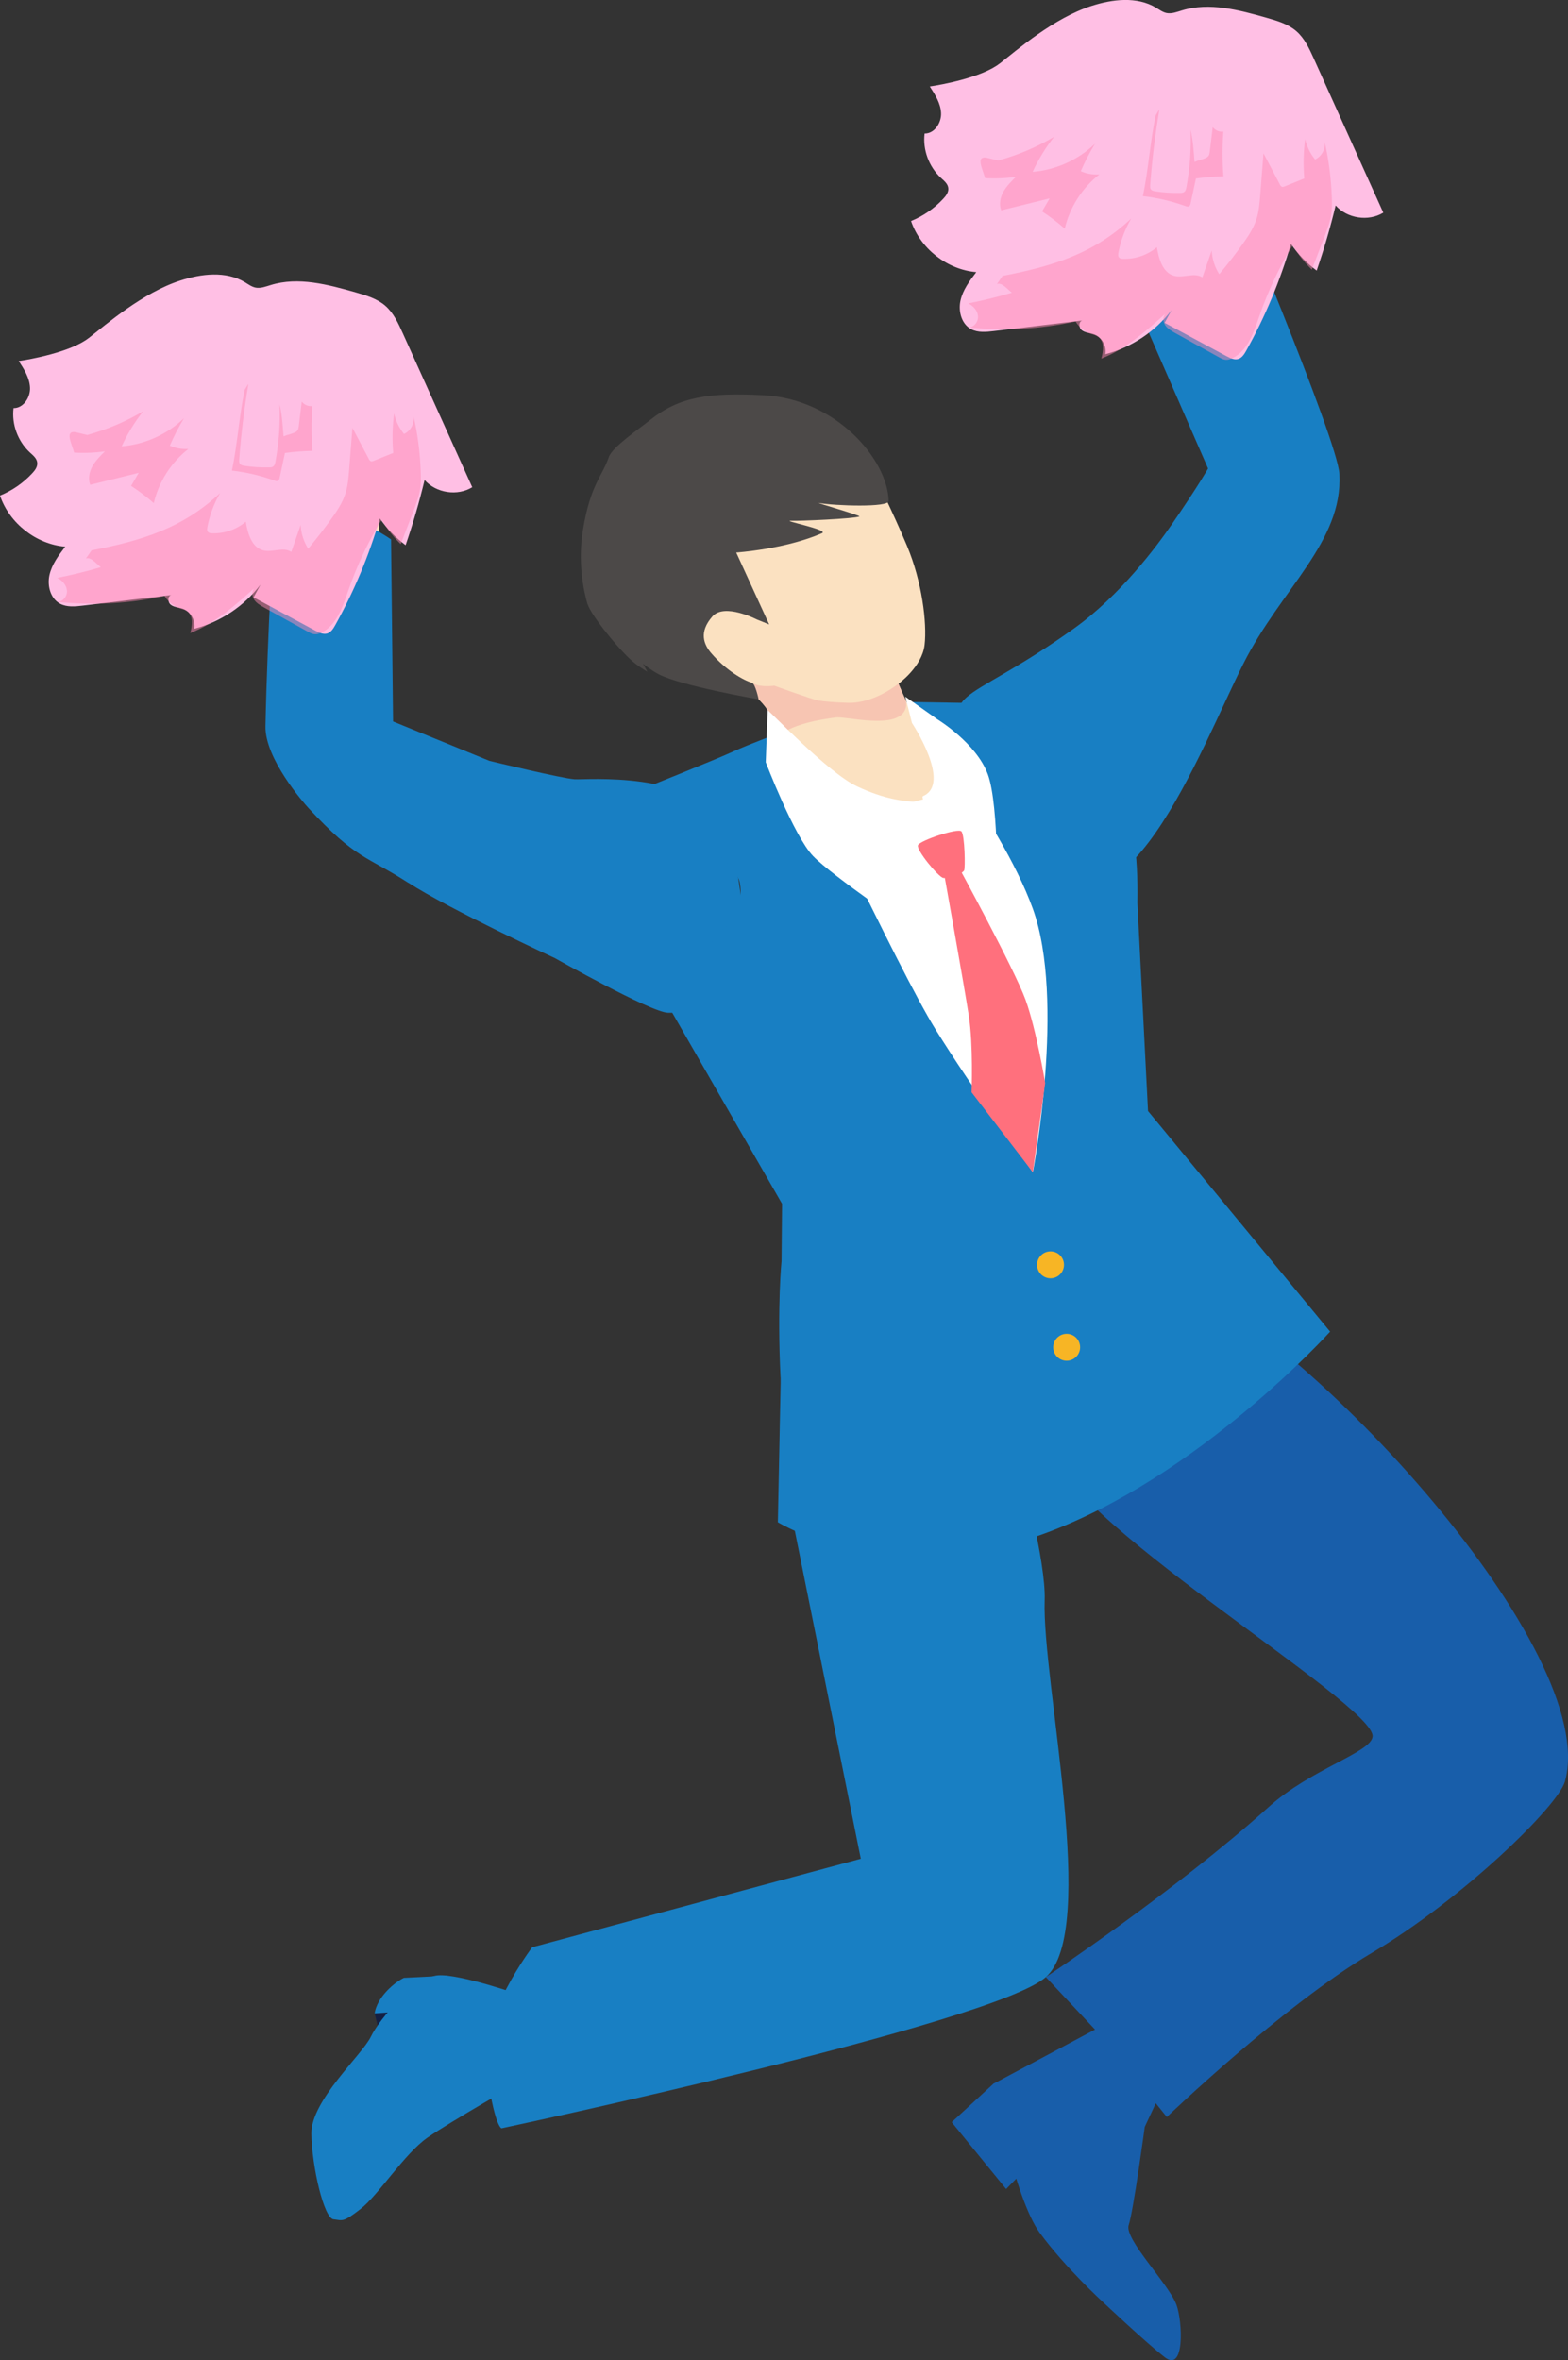
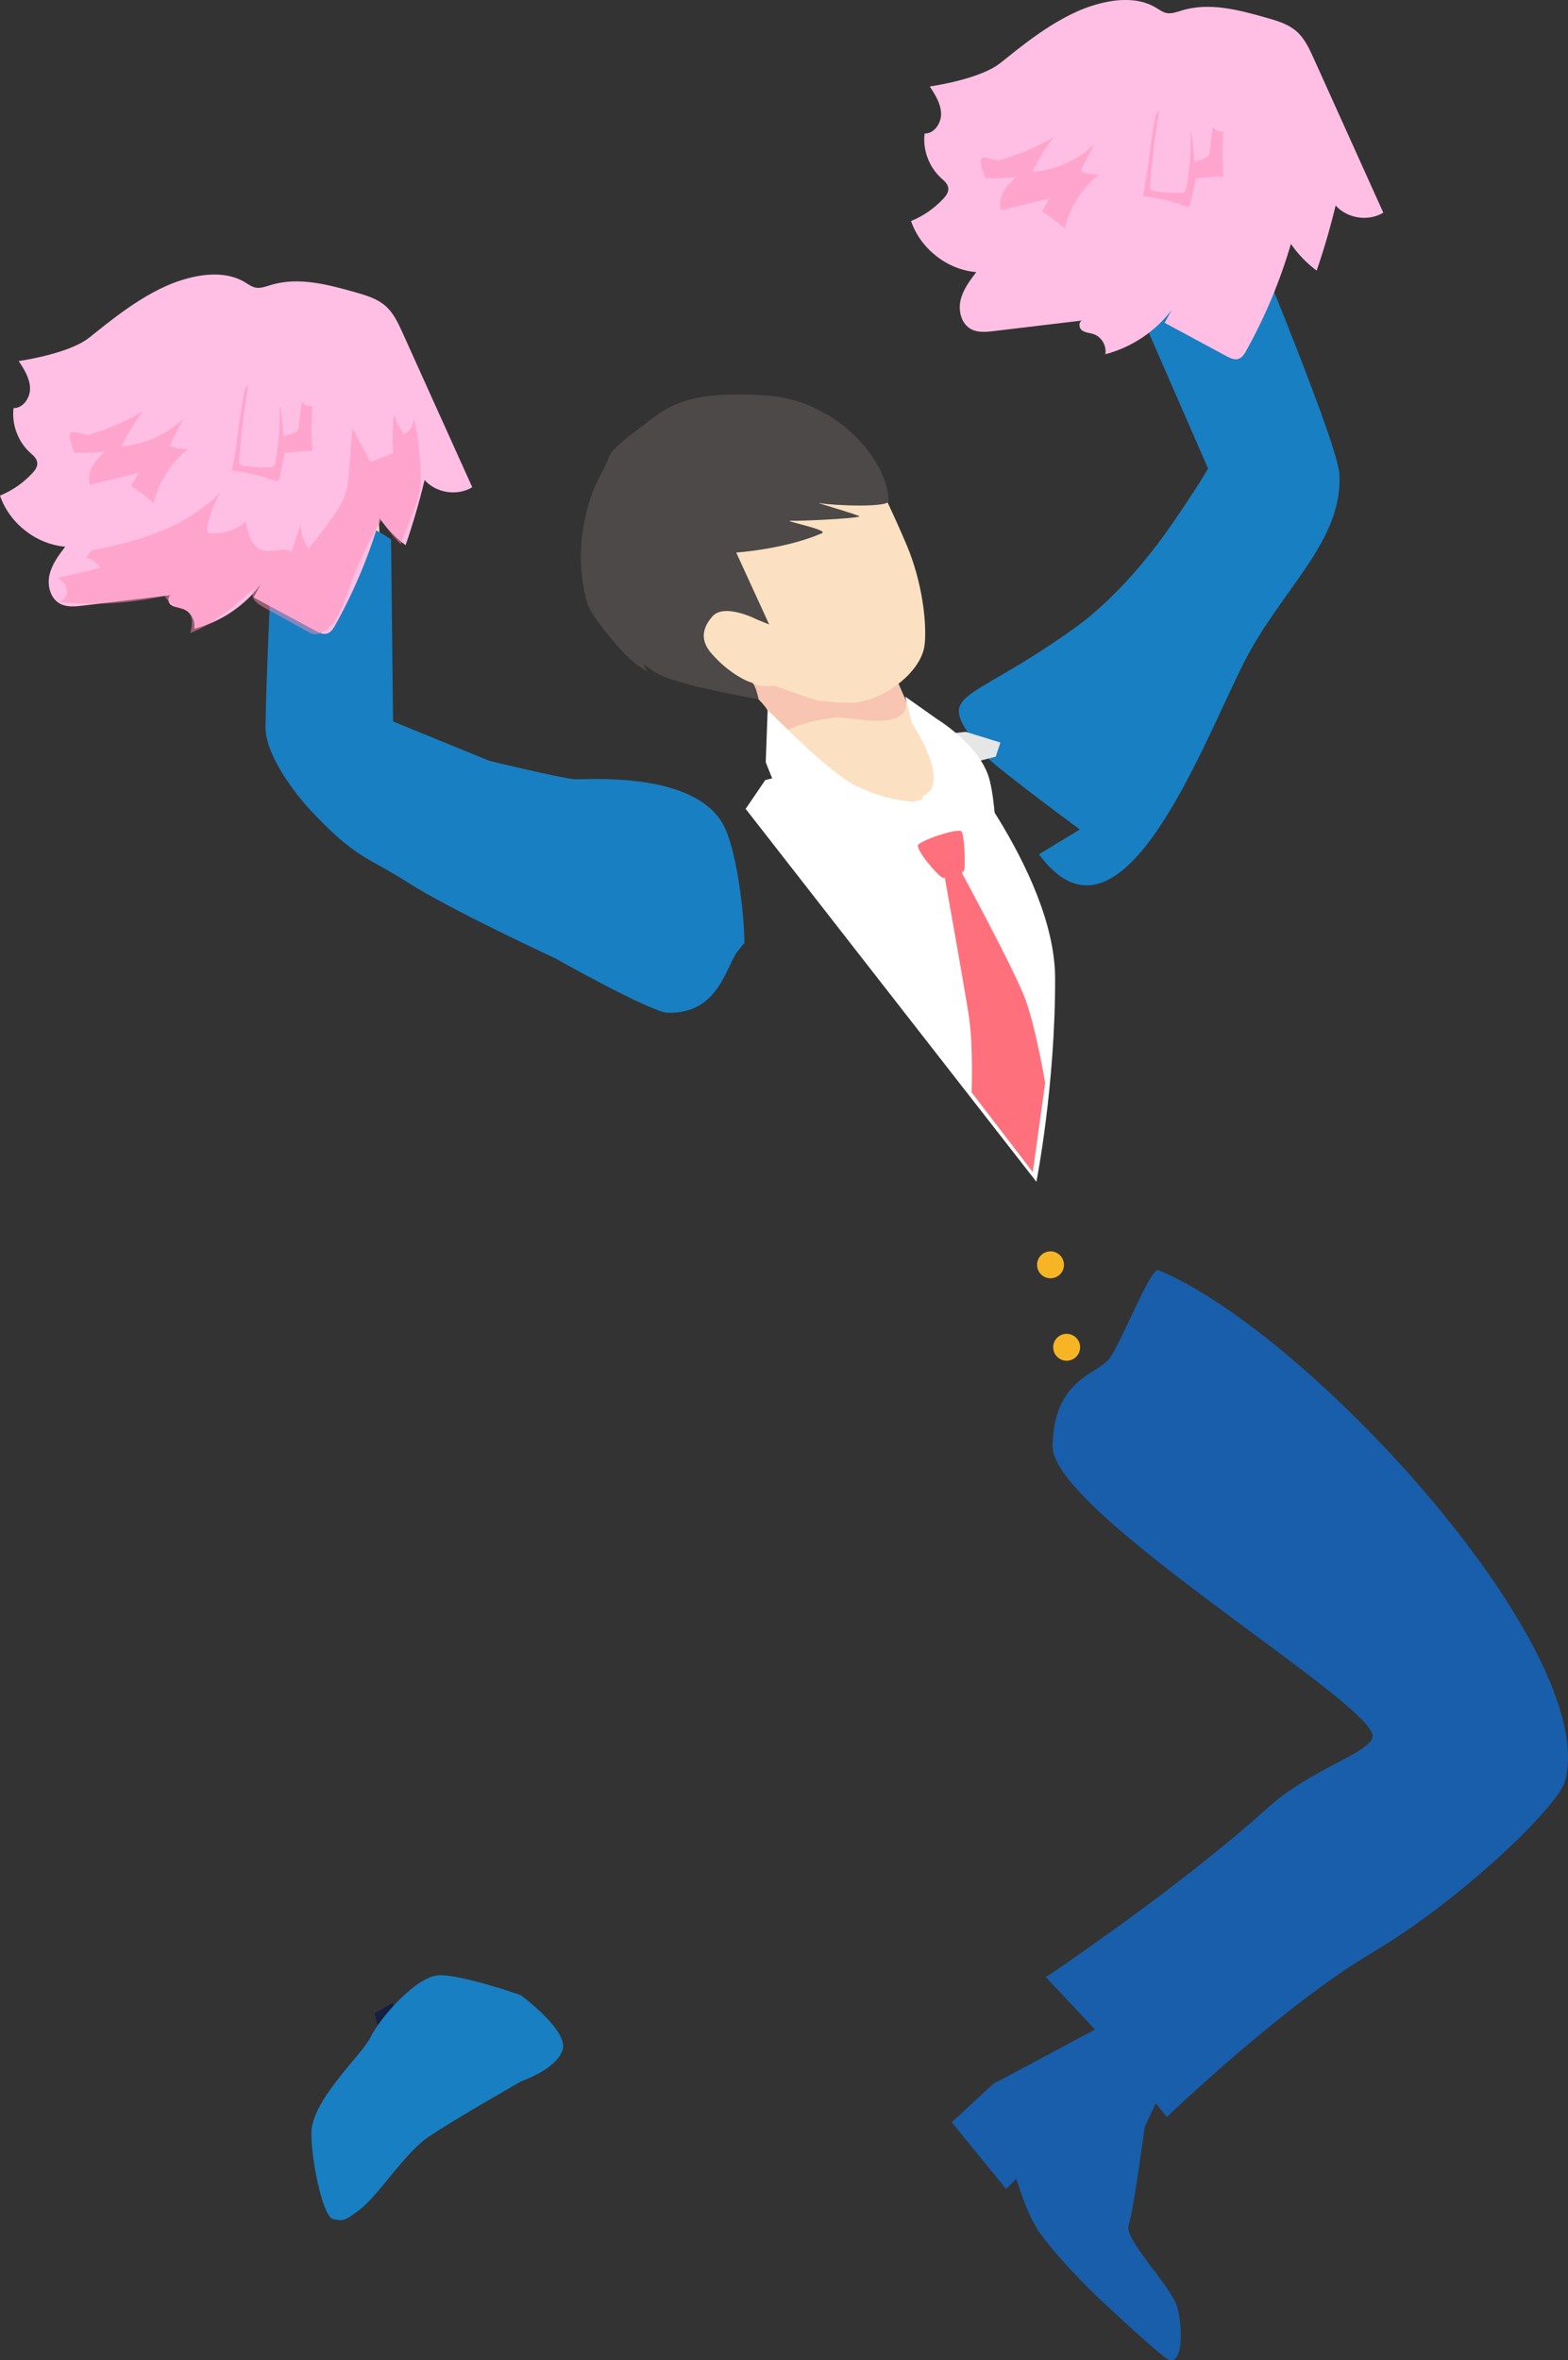
<svg xmlns="http://www.w3.org/2000/svg" viewBox="0 0 187.53 282.23">
  <rect x="0" y="0" width="187.53" height="282.23" fill="#333333" stroke="none" />
  <g style="isolation:isolate;">
    <g id="_レイヤー_2">
      <g id="_レイヤー_4">
        <polygon points="46.18 56.08 48.42 51.32 46.97 44.91 44.8 46.98 44.83 51.34 43.44 52.57 46.18 56.08" style="fill:#fbe1c1; stroke-width:0px;" />
        <polygon points="42.54 34.96 39.89 41.9 39.7 47.18 40.65 49.19 36.17 48.4 37.52 40.51 40.15 34.85 42.54 34.96" style="fill:#fbe1c1; stroke-width:0px;" />
        <polygon points="37.39 35.21 36.19 48.06 33.2 46.01 34.59 35.2 37.39 35.21" style="fill:#fbe1c1; stroke-width:0px;" />
        <polygon points="34.82 35.67 34.14 46.22 32.42 46.1 31.95 40.21 32.56 35.51 34.82 35.67" style="fill:#fbe1c1; stroke-width:0px;" />
        <polygon points="30.29 36.01 29.87 39.77 30.56 44.49 32.61 44.29 31.62 39.91 32.34 35.97 30.29 36.01" style="fill:#fbe1c1; stroke-width:0px;" />
        <path d="M45.59,64.95s-6.98,5.9-8.61,3.26c-1.63-2.64-4.63-14.5-4.63-14.5,0,0-1.39-5.27-1.62-6.66-.23-1.38-.77-6.76-.77-6.76l10.39,8.29s.36-.16,2.14,1.09c1.79,1.25,3.65,2.34,3.85,4.2.14,1.36.08,3.97-.49,5.42-.99,2.5-.27,5.66-.27,5.66Z" style="fill:#fbe1c1; stroke-width:0px;" />
        <path d="M34.01,48.11l-.47-6.3v-.04s.65-6.07.65-6.07c.01-.11.11-.19.22-.18h0c.11.01.19.11.18.22h0l-.65,6.05.46,6.29c0,.11-.08.21-.19.21h0c-.1,0-.19-.06-.21-.16h0s0-.01,0-.02h0Z" style="fill:#cdb99a; stroke-width:0px;" />
        <path d="M32.12,46.94l-.35-3.1-.07-1.8s-.04-.16.11-.21l.07-.02c.11,0,.18.14.18.14l.11,1.83.34,3.09c.02.11-.06.21-.17.23h0c-.11.02-.21-.06-.23-.16h0s0,0,0,0h0Z" style="fill:#cdb99a; stroke-width:0px;" />
        <path d="M36.09,48.87l.16-3.18c0-.11.11-.19.22-.18h0c.11.01.19.11.18.22h0l-.16,3.13c.05.1.18.36.31.64h0c.17.37.34.72.38.9h0c.02.11-.05.21-.16.23h0c-.11.02-.21-.05-.23-.16h0s-.18-.45-.35-.79h0c-.17-.35-.33-.68-.33-.68h0s-.01-.04-.02-.06h0s0-.03,0-.05h0Z" style="fill:#cdb99a; stroke-width:0px;" />
        <path d="M48.83,105.55c5.03,3.24,17.52,9.01,17.52,9.01,0,0,11.48,6.48,13.53,6.54,6.26.17,7.01-5.98,8.48-7.51.1-.11.52-.7.67-.84,0-3.37-.92-11.26-2.55-14.18-3.59-6.43-16.39-5.31-17.75-5.39-1.55-.1-10.19-2.2-10.19-2.2l-11.53-4.71-.24-21.77s-2.52-1.77-5.49-2.77c-2.97-.99-8.5,1.07-8.5,1.07,0,0-.8,12.81-1.03,24.05-.08,3.86,4.57,9.15,5.15,9.78,5.72,6.16,6.9,5.69,11.93,8.93Z" style="fill:#187fc3; stroke-width:0px;" />
        <path d="M138.56,151.88c18.25,7.59,52.94,45.68,48.6,61.15-.82,2.91-12.22,14.06-23.15,20.52-10.54,6.23-24.46,19.59-24.46,19.59l-7.35-9.14-7.12-7.59s15.57-10.35,26.64-20.33c5.09-4.59,12.32-6.54,12.44-8.45.26-3.94-38.44-26.81-38.28-34.75.16-7.93,5.22-8.5,6.72-10.35s4.99-11.06,5.96-10.65Z" style="fill:#185eaa; stroke-width:0px;" />
        <polygon points="123.32 258.7 120.33 261.75 113.82 253.76 118.77 249.2 119.29 248.92 123.32 258.7" style="fill:#185eaa; stroke-width:0px;" />
        <path d="M132.95,241.62l-14.18,7.57s2.52,13.63,5.59,17.81,7.53,8.25,7.53,8.25c0,0,5.22,4.92,7.42,6.62,2.42,1.87,2.12-4.35,1.38-6.3-.96-2.53-6.26-7.84-5.7-9.51.56-1.66,1.92-11.74,1.92-11.74l1.93-4.14-5.8-6.39-.11-2.19Z" style="fill:#185eaa; stroke-width:0px;" />
        <path d="M146.6,21.1c-.06.68-1.07,3.69-4.19,5.86-3.07,2.13-4.92,1.64-4.92,1.64,0,0-4.23-1.16-5.58-2.23-1.19-.94-3.06-4.24-3.06-4.24l1.74-1.38,2.12,1.27,2.41.27-3.49-.28-1.96.84s-4.18-3.23-3.63-7.41c.33-2.49,11.65-6.62,14.83-6.26,2.98.34,4.71,6.17,4.71,6.17,0,0,1.09,5.09,1.03,5.75Z" style="fill:#fbe1c1; stroke-width:0px;" />
        <path d="M141.45,11.77s1.32,4.16,1.49,5.3c.24,1.61-2.85,2.37-4.77,3.28-2.25,1.08-4.6,1.77-4.6,1.77" style="fill:none; stroke:#ddb08f; stroke-linecap:round; stroke-linejoin:round; stroke-width:.75px;" />
-         <path d="M137.2,12.51s1.52,6.06,3.96,6.5" style="fill:none; stroke:#ddb08f; stroke-linecap:round; stroke-linejoin:round; stroke-width:.75px;" />
        <path d="M133.28,14.07c-.13-.44,1.86,5.42,4.47,6.36" style="fill:none; stroke:#ddb08f; stroke-linecap:round; stroke-linejoin:round; stroke-width:.75px;" />
        <path d="M129.7,15.79s2.11,5.88,4.59,6.07" style="fill:none; stroke:#ddb08f; stroke-linecap:round; stroke-linejoin:round; stroke-width:.75px;" />
        <path d="M142.45,11.53s.19.91-.34,1.71" style="fill:none; stroke:#ddb08f; stroke-linecap:round; stroke-linejoin:round; stroke-width:.75px;" />
        <polygon points="132.19 25.33 136.5 19.51 134.27 17.81 129.1 22.12 132.19 25.33" style="fill:#fbe1c1; stroke-width:0px;" />
        <path d="M129.23,21.71l5.06-4,2.38,1.78-2.93,3.95s.76-2.01,3.56-1.09c2.01.66,2.66,2.31,2.66,2.31" style="fill:none; stroke:#ddb08f; stroke-linecap:round; stroke-linejoin:round; stroke-width:.75px;" />
        <path d="M129.15,99.19s-10.43-7.69-11.41-8.94c-6.29-8-2.98-5.3,10.72-15.11,5.52-3.95,9.86-9.79,11.7-12.46,3.31-4.82,4.32-6.66,4.32-6.66l-12.21-27.98s4.81-.74,7.25-1.71c3.17-1.26,7.24-5.09,7.24-5.09,0,0,13.22,31.35,13.43,35.44.43,8.12-6.97,13.72-11.47,22.65-5.15,10.22-14.71,36.12-24.46,22.82l4.89-2.97Z" style="fill:#187fc3; stroke-width:0px;" />
        <polygon points="119.65 88.79 115.5 87.51 111.88 87.9 106.3 91.53 105.25 95.12 108.56 93.17 119.09 90.48 119.65 88.79" style="fill:#e6e6e6; stroke-width:0px;" />
        <path d="M123.95,141.31l-34.77-44.59,2.35-3.45,20.89-5.12s13.74,15.9,13.77,28.81c.03,12.9-2.24,24.36-2.24,24.36Z" style="fill:#fff; stroke-width:0px;" />
-         <path d="M93.35,164.69c-.42-8.59.12-13.9.12-13.9l.06-6.85-13.82-24.04c.85-5.87,9.99-8.32,8.76-14.36-.62-3.23-10.44-9.14-13.46-10.48,1.45-.58,10.65-4.25,12.77-5.24,1.55-.72,6.28-2.51,6.28-2.51,0,0,13.34,28.54,17.79,35.72,4.45,7.19,11.68,17.13,11.68,17.13,0,0,3.94-20.6-.01-31.51-3.96-10.91-15.55-24.72-15.55-24.72l7.53.12c8.4,8.46,20.98-.48,20.53,23.91l1.27,24.89,21.78,26.38s-15.76,17.46-34.32,24.2c-18.56,6.73-31.73-1.41-31.73-1.41l.33-16.56v-.77Z" style="fill:#187fc3; stroke-width:0px;" />
        <path d="M88.83,71.61s-3.99.92-5.57,1.93c-1.58,1.01,1.91,6.24,5.14,8.29,3.23,2.06,3.55,3.45,3.55,3.45l1.74,6.33s.1,4.93,1.94,4.91c5.93-.07,7.98.88,15.04-1.01.36-.1,2.85-3.68,2.11-4.38-2.42-2.28-5.32-9.38-5.32-9.38,0,0,2.82-2.01,3.12-4.65.3-2.61-.31-7.56-2.1-11.82-1.79-4.26-3.78-8.2-3.78-8.2,0,0-14.52,1.16-18.23,3.7-3.71,2.54,2.36,10.84,2.36,10.84Z" style="fill:#fbe1c1; stroke-width:0px;" />
        <path d="M107.45,81.75s-2.84,2.36-5.98,2.29c-1.66-.04-2.83-.16-3.57-.27-.66-.1-5.3-1.78-5.3-1.78,0,0-1.64.24-2.48-.26l.6,1.87s.96.99,1.09,1.34c.27.76.96,3.31.96,3.31,1.82-1.68,5.33-2.21,7.18-2.46,1.05-.15,5.85,1.11,7.7-.2,1.03-.73.67-1.85.67-1.85,0,0-.82-1.79-.86-1.99Z" style="fill:#f7c5b2; stroke-width:0px;" />
        <path d="M70.29,72.27c.33,1.12,3.12,4.71,5.08,6.56.86.81,2.05,1.49,2.05,1.49l-.52-.95s1.04.82,1.87,1.25c2.75,1.42,11.96,3,11.96,3,0,0-.39-1.88-.81-1.99-.97-.26-3.1-1.47-4.87-3.54-.87-1.02-1.5-2.49.14-4.37,1.44-1.66,5.32.35,5.32.35l1.48.6-3.94-8.6s5.84-.39,10.25-2.31c.95-.41-5.11-1.56-3.63-1.49.91.04,7.36-.23,8.11-.51.26-.1-5.46-1.72-4.81-1.61,1.88.33,8.33.55,8.31-.24-.11-4.94-6.26-12.2-14.94-12.65-6.58-.34-10.09.18-13.56,2.94-1.44,1.15-4.55,3.25-4.97,4.46-.79,2.31-2.21,3.3-3.09,8.69-.61,3.71,0,7.06.55,8.92Z" style="fill:#4c4948; stroke-width:0px;" />
        <path d="M109.71,95.91c-1.63-.12-3.89-.31-7.23-1.89-3.51-1.65-10.55-9.15-10.67-9.08l-.23,6.2s3.38,8.84,5.65,11.21,12.1,9.04,12.1,9.04c0,0,1.55-15.39.38-15.48Z" style="fill:#fff; stroke-width:0px;" />
-         <path d="M93.8,176.79s19.66-9.05,27.82-1.79c.54.48,3.48,11.81,3.32,16.31-.34,9.8,6.47,39.51.14,45.1-6.33,5.58-65.1,18.08-65.1,18.08,0,0-.87-.13-1.85-7.45-.79-5.88,5.52-14.2,5.52-14.2l39.3-10.58-9.15-45.47Z" style="fill:#187fc3; stroke-width:0px;" />
        <polygon points="48.1 243.32 45.52 245.17 45.34 242.98 44.81 240.75 46.97 239.48 48.1 243.32" style="fill:#141f42; stroke-width:0px;" />
-         <path d="M47.34,240.57l-2.53.18s.08-1.1,1.22-2.42c1.14-1.32,2.27-1.83,2.27-1.83l5.13-.26-6.1,4.33Z" style="fill:#187fc3; stroke-width:0px;" />
        <path d="M62.29,238.57s-7.25-2.56-9.91-2.37c-2.66.19-6.99,5.16-8.02,7.33-1.04,2.17-7.18,7.64-7.12,11.61.06,3.97,1.51,10.1,2.64,10.23,1.13.13,1.12.41,3.25-1.24,2.13-1.65,5.21-6.58,8-8.53,2.8-1.95,11.26-6.76,11.26-6.76,0,0,4.12-1.38,4.89-3.71.77-2.33-5-6.56-5-6.56Z" style="fill:#187fc3; stroke-width:0px;" />
        <path d="M110.38,95.2c3.51-1.49-1.31-8.75-1.31-8.75l-.8-3.15,3.85,2.72s4.66,2.83,6.03,6.59c1.37,3.76,1.11,15.6,1.11,15.6-.35-.73-9.73-12.65-8.87-13.01Z" style="fill:#fff; stroke-width:0px;" />
        <path d="M114.98,99.41c.41.43.48,4.42.33,4.67-.3.5-1.96.97-2.49.9-.54-.06-3.28-3.35-3.03-3.92.25-.57,4.78-2.08,5.19-1.65Z" style="fill:#ff707d; stroke-width:0px;" />
        <path d="M114.53,103.44s6.82,12.51,8.12,16.1c1.3,3.59,2.35,9.96,2.35,9.96l-1.48,10.66-7.32-9.55s.22-5.64-.34-9.21c-.55-3.56-3-17.22-3-17.22l1.65-.75Z" style="fill:#ff707d; stroke-width:0px;" />
        <circle cx="125.64" cy="151.24" r="1.61" style="fill:#f7b525; stroke-width:0px;" />
        <circle cx="127.57" cy="161.1" r="1.61" style="fill:#f7b525; stroke-width:0px;" />
        <path d="M119.56,7.6c2.14-1.68,6.49-5.44,10.95-6.88,2.53-.82,5.45-1.17,7.73.19.41.25.81.55,1.28.65.61.12,1.23-.13,1.83-.31,3.29-1.01,6.83-.06,10.14.88,1.26.36,2.56.74,3.55,1.6.98.85,1.54,2.07,2.08,3.26,2.77,6.15,5.55,12.29,8.32,18.44-1.78,1.09-4.32.7-5.7-.86-.63,2.63-1.39,5.23-2.27,7.79-1.19-.89-2.24-1.97-3.08-3.2-1.29,4.44-3.09,8.73-5.34,12.77-.23.41-.5.85-.95.99-.47.15-.97-.1-1.41-.33-2.47-1.33-4.94-2.66-7.4-3.99.28-.51.55-1.02.83-1.53-1.95,2.58-4.79,4.47-7.93,5.29.19-.99-.43-2.07-1.38-2.4-.47-.16-1.02-.17-1.42-.47s-.4-1.11.1-1.17c-3.55.42-7.1.84-10.65,1.27-.9.11-1.87.2-2.68-.22-1.16-.61-1.57-2.14-1.29-3.42.28-1.28,1.09-2.36,1.89-3.41-3.48-.29-6.68-2.8-7.8-6.11,1.45-.59,2.77-1.5,3.84-2.65.34-.36.68-.81.61-1.31-.06-.51-.51-.86-.89-1.21-1.43-1.33-2.18-3.36-1.94-5.29,1.17.02,2.02-1.27,1.97-2.44s-.71-2.21-1.35-3.19c1.34-.19,6.21-1.07,8.35-2.74Z" style="fill:#ffbfe4; stroke-width:0px;" />
        <g style="mix-blend-mode:multiply; opacity:.49;">
-           <path d="M119.24,33.96c.6-.22,1.27.66,1.78,1.04-1.72.51-3.46.93-5.22,1.28.61.3,1.13.87,1.17,1.55s-.54,1.38-1.21,1.31c4.29.46,8.66.23,12.88-.7.4.68,1.05,1.21,1.8,1.47.3.1.63.17.89.35.78.53.63,1.7.39,2.62,2.94-1.15,5.36-3.3,7.71-5.42-.39.34-.36.99-.08,1.42s.76.7,1.21.95c1.74.96,3.49,1.92,5.23,2.89.23.13.46.25.72.29.34.05.68-.07.99-.23,1.77-.94,2.45-3.07,3.11-4.97,1.02-2.96,2.36-5.81,3.99-8.48.63,1.07,1.4,2.05,2.29,2.91.51-1.32,1.02-2.64,1.52-3.96.32-.84.65-1.69.79-2.58.11-.7.11-1.41.08-2.11-.08-2.23-.36-4.45-.85-6.62.12.85-.37,1.75-1.15,2.1-.58-.71-.99-1.55-1.19-2.45-.2,1.57-.24,3.15-.1,4.72-.78.32-1.57.63-2.35.95-.1.04-.21.08-.31.05-.12-.04-.2-.16-.26-.28-.65-1.24-1.31-2.48-1.96-3.72-.13,1.66-.26,3.32-.39,4.99-.08,1.01-.16,2.03-.49,2.99-.35,1.03-.96,1.95-1.59,2.83-.89,1.25-1.83,2.46-2.82,3.64-.54-.85-.86-1.84-.9-2.84-.37,1.07-.75,2.14-1.12,3.22-.95-.63-2.25.1-3.36-.18-1.37-.35-1.86-2.02-2.08-3.43-1.11.94-2.58,1.44-4.03,1.39-.19,0-.4-.03-.51-.18-.12-.15-.09-.36-.06-.55.27-1.44.79-2.83,1.53-4.09-4.47,4.2-9.36,5.7-15.38,6.86l-.68.98Z" style="fill:#ff8ab5; stroke-width:0px;" />
-         </g>
+           </g>
        <g style="mix-blend-mode:multiply; opacity:.49;">
          <path d="M119.43,19.18c2.33-.64,4.57-1.59,6.64-2.82-1.02,1.29-1.88,2.7-2.57,4.19,2.77-.22,5.46-1.43,7.46-3.37-.64,1.06-1.21,2.15-1.7,3.29.7.31,1.47.44,2.22.39-2.06,1.61-3.54,3.93-4.14,6.48-.85-.75-1.76-1.44-2.71-2.06.3-.52.6-1.04.91-1.56-1.93.48-3.86.95-5.8,1.43-.28-.72-.11-1.56.27-2.23s.94-1.23,1.49-1.77c-1.22.17-2.45.22-3.68.15-.35-1.21-1.11-2.62.14-2.45l1.46.35Z" style="fill:#ff8ab5; stroke-width:0px;" />
        </g>
        <g style="mix-blend-mode:multiply; opacity:.49;">
          <path d="M138.65,13.14c-.5,2.98-.87,5.98-1.09,8.99-.01.17-.02.36.07.5.12.17.35.22.55.25.98.15,1.97.21,2.96.19.17,0,.35-.01.49-.12.17-.12.22-.35.26-.55.42-2.27.59-4.58.49-6.88.28,1.07.38,2.47.48,3.84.55-.23.66-.19,1.21-.41.18-.07.36-.15.47-.31.09-.13.12-.3.14-.47.12-.99.24-1.98.36-2.97.29.39.79.6,1.27.53-.13,1.78-.13,3.57.01,5.36-1.1.02-2.2.11-3.29.25-.21.98-.42,1.97-.63,2.95-.03.15-.07.31-.21.38-.13.07-.28.02-.42-.03-1.64-.59-3.35-.99-5.08-1.19.68-3.32.84-6.33,1.52-9.65l.41-.67Z" style="fill:#ff8ab5; stroke-width:0px;" />
        </g>
        <path d="M10.6,40.43c2.14-1.68,6.49-5.44,10.95-6.88,2.53-.82,5.45-1.17,7.73.19.41.25.81.55,1.28.65.61.12,1.23-.13,1.83-.31,3.29-1.01,6.83-.06,10.14.88,1.26.36,2.56.74,3.55,1.6.98.85,1.54,2.07,2.08,3.26,2.77,6.15,5.55,12.29,8.32,18.44-1.78,1.09-4.32.7-5.7-.86-.63,2.63-1.39,5.23-2.27,7.79-1.19-.89-2.24-1.97-3.08-3.2-1.29,4.44-3.09,8.73-5.34,12.77-.23.41-.5.85-.95.99-.47.15-.97-.1-1.41-.33-2.47-1.33-4.94-2.66-7.4-3.99.28-.51.55-1.02.83-1.53-1.95,2.58-4.79,4.47-7.93,5.29.19-.99-.43-2.07-1.38-2.4-.47-.16-1.02-.17-1.42-.47s-.4-1.11.1-1.17c-3.55.42-7.1.84-10.65,1.27-.9.11-1.87.2-2.68-.22-1.16-.61-1.57-2.14-1.29-3.42s1.09-2.36,1.89-3.41c-3.48-.29-6.68-2.8-7.8-6.11,1.45-.59,2.77-1.5,3.84-2.65.34-.36.68-.81.61-1.31-.06-.51-.51-.86-.89-1.21-1.43-1.33-2.18-3.36-1.94-5.29,1.17.02,2.02-1.27,1.97-2.44s-.71-2.21-1.35-3.19c1.34-.19,6.21-1.07,8.35-2.74Z" style="fill:#ffbfe4; stroke-width:0px;" />
        <g style="mix-blend-mode:multiply; opacity:.49;">
          <path d="M10.28,66.78c.6-.22,1.27.66,1.78,1.04-1.72.51-3.46.93-5.22,1.28.61.3,1.13.87,1.17,1.55s-.54,1.38-1.21,1.31c4.29.46,8.66.23,12.88-.7.4.68,1.05,1.21,1.8,1.47.3.1.63.17.89.35.78.53.63,1.7.39,2.62,2.94-1.15,5.36-3.3,7.71-5.42-.39.34-.36.99-.08,1.42s.76.7,1.21.95c1.74.96,3.49,1.92,5.23,2.89.23.13.46.25.72.29.34.05.68-.07.99-.23,1.77-.94,2.45-3.07,3.11-4.97,1.02-2.96,2.36-5.81,3.99-8.48.63,1.07,1.4,2.05,2.29,2.91.51-1.32,1.02-2.64,1.52-3.96.32-.84.65-1.69.79-2.58.11-.7.11-1.41.08-2.11-.08-2.23-.36-4.45-.85-6.62.12.85-.37,1.75-1.15,2.1-.58-.71-.99-1.55-1.19-2.45-.2,1.57-.24,3.15-.1,4.72-.78.32-1.57.63-2.35.95-.1.04-.21.08-.31.05-.12-.04-.2-.16-.26-.28-.65-1.24-1.31-2.48-1.96-3.72-.13,1.66-.26,3.32-.39,4.99-.08,1.01-.16,2.03-.49,2.99-.35,1.03-.96,1.95-1.59,2.83-.89,1.25-1.83,2.46-2.82,3.64-.54-.85-.86-1.84-.9-2.84-.37,1.07-.75,2.14-1.12,3.22-.95-.63-2.25.1-3.36-.18-1.37-.35-1.86-2.02-2.08-3.43-1.11.94-2.58,1.44-4.03,1.39-.19,0-.4-.03-.51-.18-.12-.15-.09-.36-.06-.55.27-1.44.79-2.83,1.53-4.09-4.47,4.2-9.36,5.7-15.38,6.86l-.68.98Z" style="fill:#ff8ab5; stroke-width:0px;" />
        </g>
        <g style="mix-blend-mode:multiply; opacity:.49;">
          <path d="M10.48,52c2.33-.64,4.57-1.59,6.64-2.82-1.02,1.29-1.88,2.7-2.57,4.19,2.77-.22,5.46-1.43,7.46-3.37-.64,1.06-1.21,2.15-1.7,3.29.7.31,1.47.44,2.22.39-2.06,1.61-3.54,3.93-4.14,6.48-.85-.75-1.76-1.44-2.71-2.06.3-.52.6-1.04.91-1.56-1.93.48-3.86.95-5.8,1.43-.28-.72-.11-1.56.27-2.23s.94-1.23,1.49-1.77c-1.22.17-2.45.22-3.68.15-.35-1.21-1.11-2.62.14-2.45l1.46.35Z" style="fill:#ff8ab5; stroke-width:0px;" />
        </g>
        <g style="mix-blend-mode:multiply; opacity:.49;">
          <path d="M29.7,45.96c-.5,2.98-.87,5.98-1.09,8.99-.01.17-.02.36.07.5.12.17.35.22.55.25.98.15,1.97.21,2.96.19.17,0,.35-.01.49-.12.17-.12.22-.35.26-.55.42-2.27.59-4.58.49-6.88.28,1.07.38,2.47.48,3.84.55-.23.66-.19,1.21-.41.18-.07.36-.15.47-.31.09-.13.12-.3.14-.47.12-.99.24-1.98.36-2.97.29.39.79.6,1.27.53-.13,1.78-.13,3.57.01,5.36-1.1.02-2.2.11-3.29.25-.21.98-.42,1.97-.63,2.95-.03.15-.07.31-.21.38-.13.07-.28.02-.42-.03-1.64-.59-3.35-.99-5.08-1.19.68-3.32.84-6.33,1.52-9.65l.41-.67Z" style="fill:#ff8ab5; stroke-width:0px;" />
        </g>
      </g>
    </g>
  </g>
</svg>